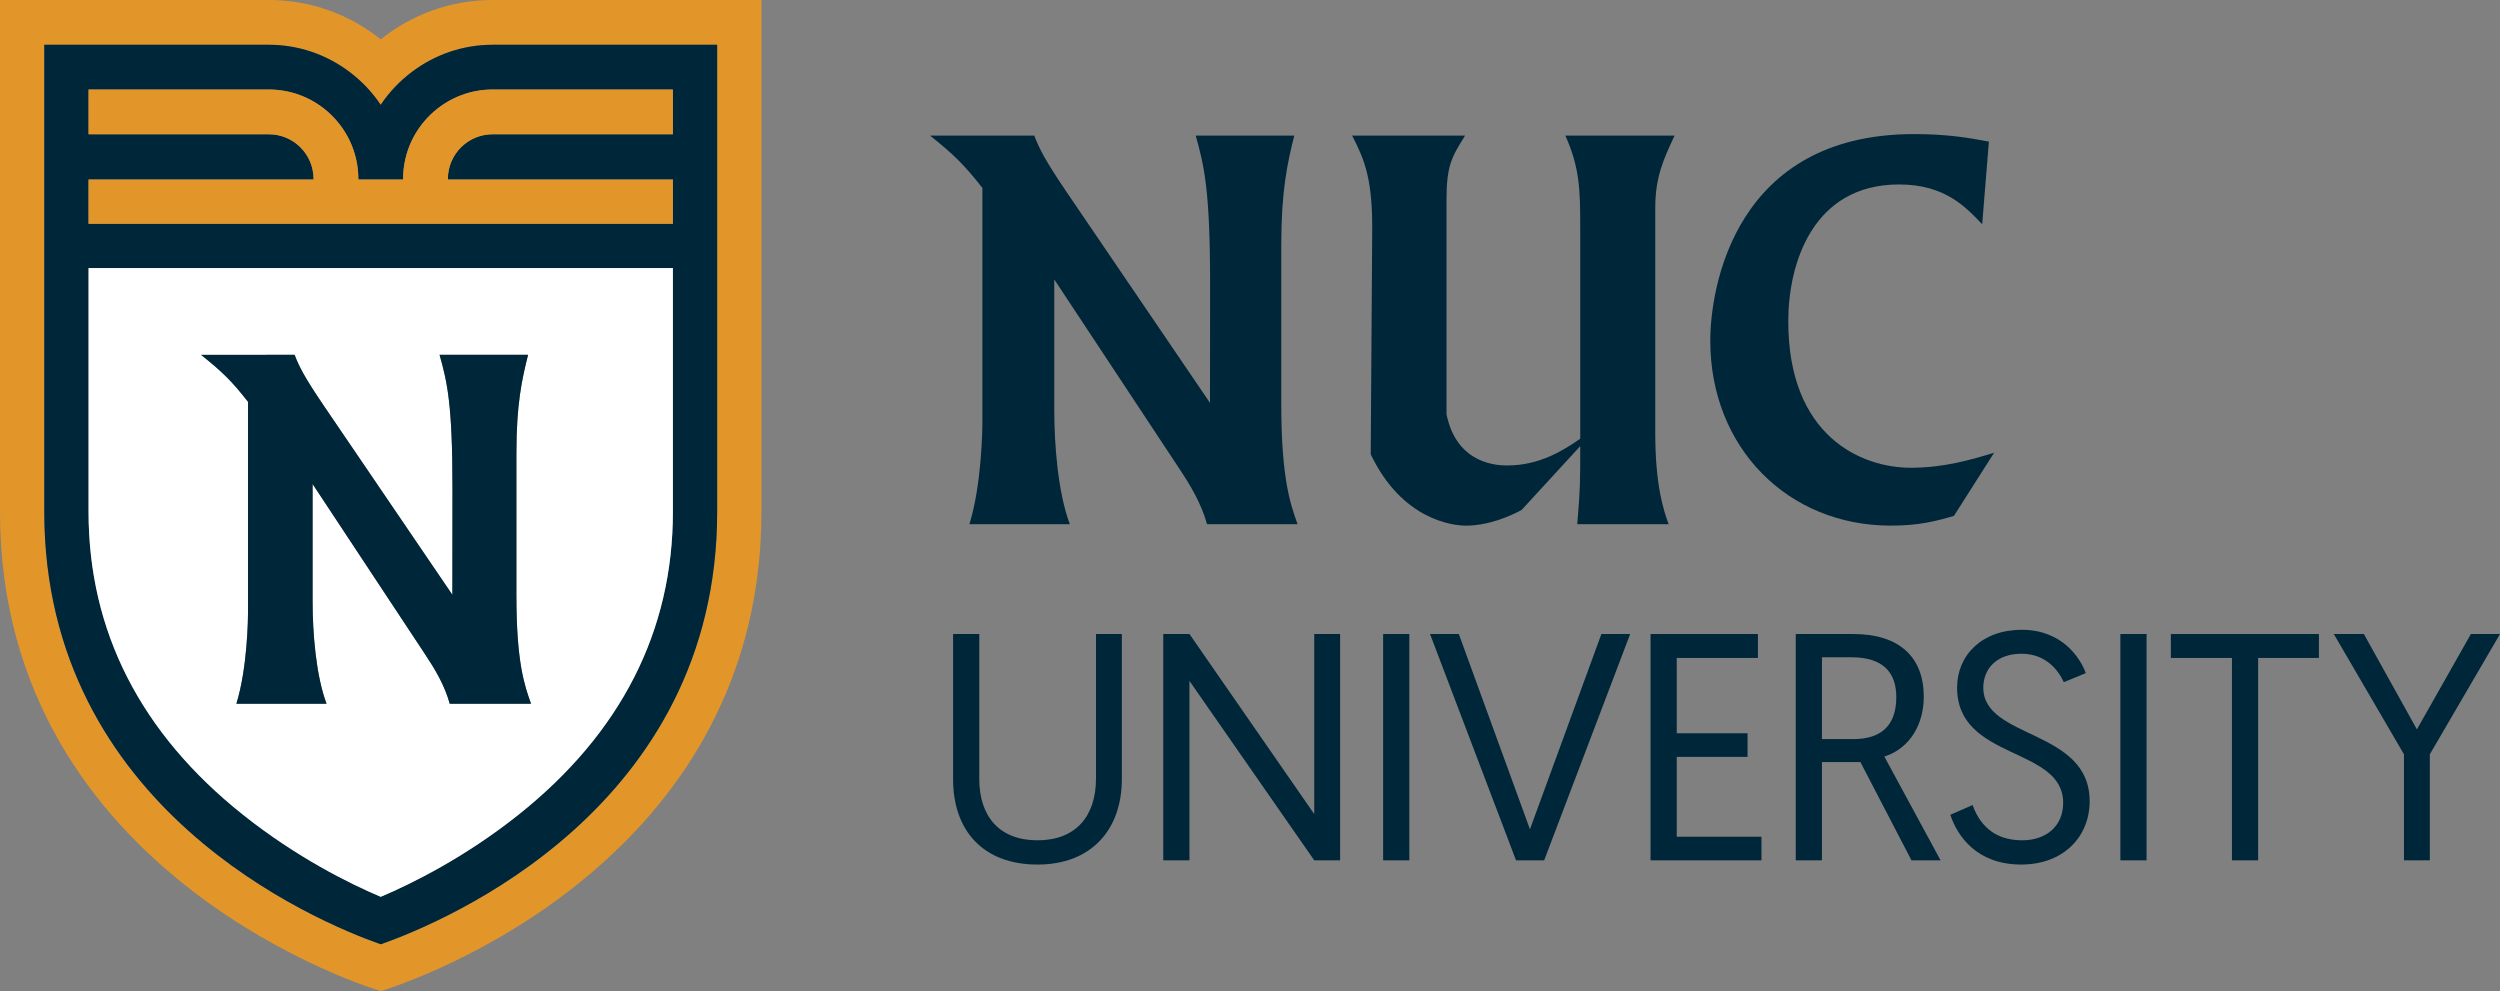
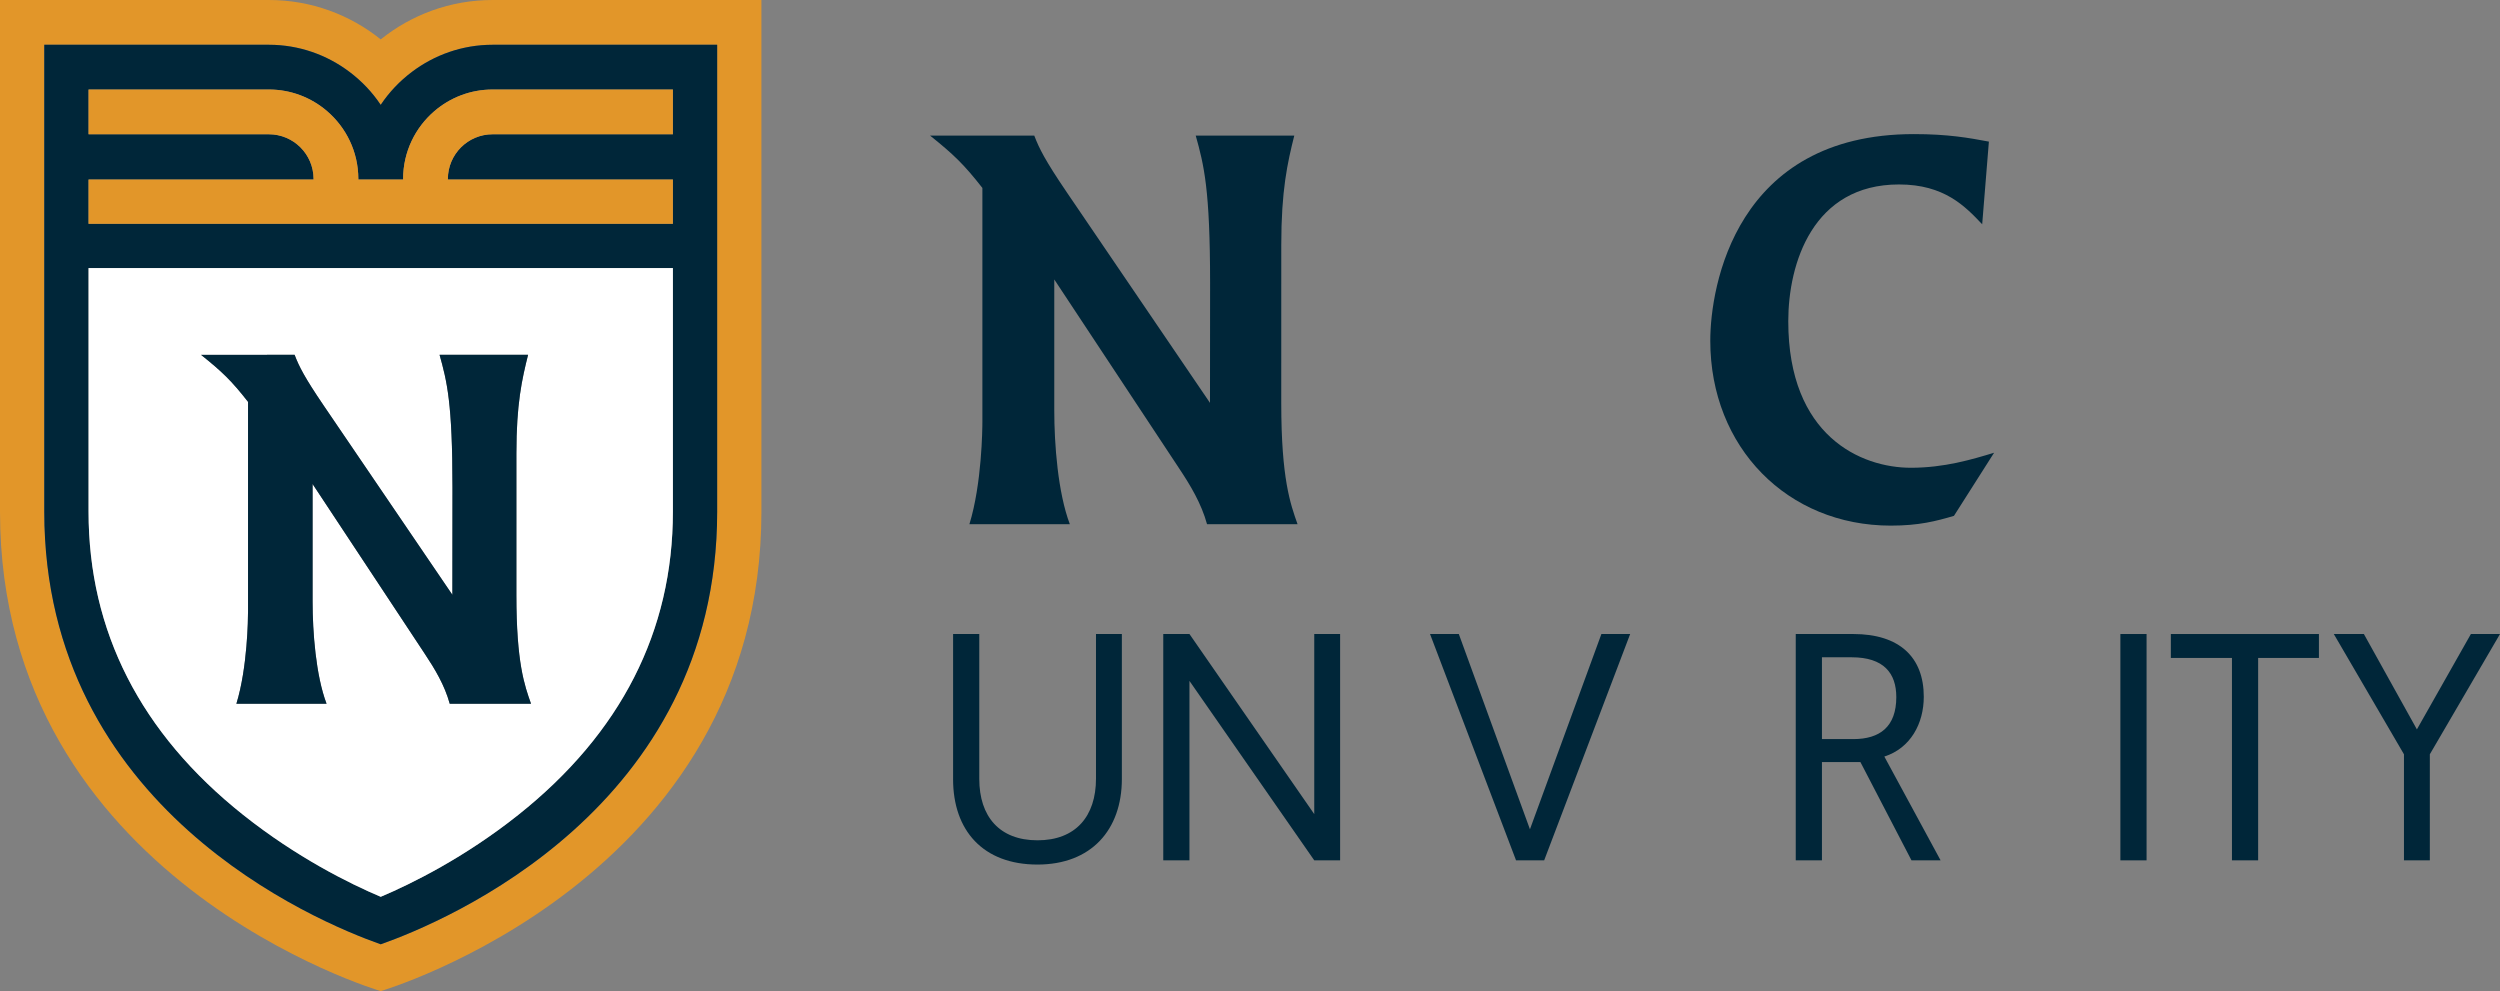
<svg xmlns="http://www.w3.org/2000/svg" id="Layer_1" data-name="Layer 1" width="876.547" height="347.5" viewBox="0 0 876.547 347.5">
  <rect x="0" y="0" width="876.547" height="347.5" fill="#808080" stroke="none" />
  <defs>
    <style>
      .cls-1 {
        fill: #002639;
      }

      .cls-2 {
        fill: #00263a;
      }

      .cls-3 {
        fill: #fff;
      }

      .cls-4 {
        fill: #cf8a00;
      }

      .cls-5 {
        fill: #e29629;
      }
    </style>
  </defs>
  <path class="cls-1" d="M334.171,273.198v-50.899h9.182v50.786c0,13.151,7.027,21.541,20.407,21.541s20.517-8.39,20.517-21.654v-50.673h9.069v50.786c0,17.913-10.77,30.043-29.587,30.043-19.047,0-29.589-11.905-29.589-29.931" />
  <polygon class="cls-1" points="407.863 222.298 417.045 222.298 460.802 285.443 460.802 222.298 469.87 222.298 469.87 301.653 460.802 301.653 417.045 238.736 417.045 301.653 407.863 301.653 407.863 222.298" />
-   <rect class="cls-1" x="484.954" y="222.299" width="9.186" height="79.355" />
  <polygon class="cls-1" points="531.553 301.653 501.396 222.298 511.487 222.298 536.428 290.771 561.481 222.298 571.568 222.298 541.415 301.653 531.553 301.653" />
-   <polygon class="cls-1" points="578.716 222.298 616.355 222.298 616.355 230.688 587.896 230.688 587.896 257.101 612.724 257.101 612.724 265.377 587.896 265.377 587.896 293.376 617.598 293.376 617.598 301.653 578.716 301.653 578.716 222.298" />
  <path class="cls-1" d="M649.799,259.142c9.298,0,15.079-4.308,15.079-14.738,0-8.39-4.423-13.945-15.647-13.945h-10.424v28.683h10.992Zm-20.179-36.844h20.179c16.211,0,24.715,8.161,24.715,21.994,0,9.409-4.649,18.023-13.829,20.973l19.722,36.389h-10.204l-17.91-34.461h-13.485v34.461h-9.186v-79.355Z" />
-   <path class="cls-1" d="M691.637,282.269c2.155,6.121,6.918,12.357,17.346,12.357,8.388,0,14.399-4.877,14.399-13.151,0-19.839-37.184-14.739-37.184-40.358,0-11.335,8.612-20.293,22.673-20.293,14.166,0,20.516,9.863,22.446,15.192l-7.711,3.174c-1.812-3.968-6.118-9.976-14.848-9.976s-13.38,5.327-13.38,11.903c0,18.139,37.295,14.398,37.295,39.792,0,12.467-9.179,22.218-24.028,22.218-15.423,0-22.335-9.863-24.828-17.459l7.819-3.4Z" />
  <rect class="cls-1" x="743.447" y="222.299" width="9.181" height="79.355" />
  <polygon class="cls-1" points="782.566 230.688 761.138 230.688 761.138 222.298 813.056 222.298 813.056 230.688 791.746 230.688 791.746 301.653 782.566 301.653 782.566 230.688" />
  <polygon class="cls-1" points="842.876 264.471 818.274 222.299 828.817 222.299 847.408 255.74 866.342 222.299 876.547 222.299 851.944 264.471 851.944 301.653 842.876 301.653 842.876 264.471" />
-   <path class="cls-1" d="M513.682,47.542c-4.689,7.55-6.512,10.417-6.512,22.662v75.018c3.645,17.973,18.494,17.973,21.354,17.973,11.202,0,19.543-5.206,25.535-9.373V79.582c0-13.545-.259-20.843-5.211-32.039h38.294c-3.909,8.335-6.771,14.585-6.771,25.27v79.186c0,17.971,2.861,26.835,4.685,31.788h-32.041c1.044-12.509,1.044-14.601,1.044-27.362l-20.586,22.403c-3.899,2.08-11.455,5.468-19.526,5.468-4.696,0-22.409-2.086-33.343-25.006l.511-77.099c.264-19.279-2.603-26.055-7.029-34.649h39.597Z" />
  <path class="cls-1" d="M694.994,78.638c-5.985-6.321-13.283-13.964-29.168-13.964-30.218,0-38.823,27.663-38.823,47.953,0,40.315,25.54,51.38,42.985,51.38,11.723,0,21.36-2.894,29.18-5.266l-14.074,22.129c-6.249,1.845-12.24,3.425-22.141,3.425-36.207,0-63.295-27.401-63.295-64.821,0-18.972,8.852-72.456,71.373-72.456,11.98,0,19.274,1.313,26.313,2.637l-2.35,28.981Z" />
  <path class="cls-1" d="M362.635,47.542c1.713,4.509,3.844,8.747,11.355,19.812l50.255,73.899,.038-41.881c0-33.11-2.159-41.513-5.042-51.83h34.561c-2.406,9.599-4.563,19.197-4.563,38.393l-.006,55.405c0,26.484,3.201,35.362,5.711,42.447h-31.738c-1.993-7.27-5.832-13.63-9.823-19.625l-43.737-66.179v45.835c0,11.992,1.274,28.888,5.453,39.969h-35.203c4.361-14.178,4.548-33.424,4.548-35.967V65.899c-6.546-8.363-10.176-11.812-18.347-18.351l28.093-.006h8.445Z" />
-   <path class="cls-5" d="M172.72,0c-14.854,0-28.481,5.187-39.231,13.812C122.739,5.187,109.112,0,94.258,0H0V179.399c0,128.94,133.484,168.101,133.484,168.101h.009s133.484-39.161,133.484-168.101V0h-94.257Zm78.734,179.399c0,103.975-95.35,143.714-117.961,151.689h-.009c-22.61-7.974-117.961-47.714-117.961-151.689V15.694H94.252c10.623,0,20.391,3.561,28.269,9.496,4.271,3.218,7.998,7.113,10.962,11.576,2.965-4.463,6.691-8.359,10.962-11.576,7.878-5.935,17.646-9.496,28.269-9.496h78.739V179.399Z" />
+   <path class="cls-5" d="M172.72,0c-14.854,0-28.481,5.187-39.231,13.812C122.739,5.187,109.112,0,94.258,0H0V179.399c0,128.94,133.484,168.101,133.484,168.101s133.484-39.161,133.484-168.101V0h-94.257Zm78.734,179.399c0,103.975-95.35,143.714-117.961,151.689h-.009c-22.61-7.974-117.961-47.714-117.961-151.689V15.694H94.252c10.623,0,20.391,3.561,28.269,9.496,4.271,3.218,7.998,7.113,10.962,11.576,2.965-4.463,6.691-8.359,10.962-11.576,7.878-5.935,17.646-9.496,28.269-9.496h78.739V179.399Z" />
  <path class="cls-1" d="M144.446,25.189c-4.271,3.218-7.997,7.113-10.962,11.576-2.965-4.463-6.691-8.358-10.962-11.576-7.878-5.935-17.646-9.496-28.269-9.496H15.524V179.399c0,103.975,95.35,143.714,117.961,151.689h.009c22.61-7.974,117.961-47.714,117.961-151.689V15.694h-78.739c-10.623,0-20.391,3.561-28.269,9.496Zm91.484,154.209c0,41.928-18.241,77.698-54.215,106.316-18.722,14.892-37.364,24.139-48.226,28.722-10.862-4.583-29.504-13.829-48.226-28.722-35.974-28.618-54.215-64.387-54.215-106.316V93.992H235.93v85.407Zm-.001-148.012v15.694h-63.209c-8.655,0-15.67,7.008-15.69,15.658,0,.012,.002,.024,.002,.035h-.002v.168h78.899v15.525H31.048v-15.525H109.946v-.221c-.029-8.642-7.039-15.641-15.688-15.641H31.049v-15.694h63.209c7.795,0,14.91,2.858,20.399,7.561,6.705,5.746,10.968,14.256,10.983,23.775v.219h15.699s-.003-.203-.003-.221c.016-9.518,4.282-18.027,10.986-23.773,5.488-4.703,12.604-7.561,20.399-7.561h63.209Z" />
  <path class="cls-2" d="M157.032,62.774c0-.012-.002-.024-.002-.035v.035h.002Z" />
  <path class="cls-3" d="M31.048,93.992v85.407c0,41.928,18.241,77.698,54.215,106.316,18.722,14.892,37.364,24.139,48.226,28.722,10.863-4.583,29.504-13.829,48.226-28.722,35.974-28.618,54.215-64.387,54.215-106.316V93.992H31.048Zm154.101,30.418c-2.153,8.618-4.092,17.237-4.092,34.474l-.003,49.742c0,23.78,2.871,31.751,5.125,38.107h-28.494c-1.793-6.524-5.239-12.232-8.822-17.613l-39.266-59.421v41.155c0,10.765,1.14,25.931,4.892,35.879h-31.602c3.914-12.722,4.079-30.008,4.079-32.292v-73.551c-5.873-7.503-9.133-10.6-16.473-16.473l25.227-.006h7.58c1.537,4.052,3.451,7.853,10.197,17.793l45.118,66.345,.035-37.598c0-29.733-1.938-37.274-4.526-46.54h31.026Z" />
  <path class="cls-1" d="M158.613,208.548l-45.118-66.345c-6.746-9.939-8.66-13.741-10.197-17.793h-7.58l-25.227,.006c7.34,5.873,10.6,8.97,16.473,16.473v73.551c0,2.284-.165,19.57-4.079,32.292h31.602c-3.751-9.948-4.892-25.115-4.892-35.879v-41.155l39.266,59.421c3.583,5.381,7.029,11.09,8.822,17.613h28.494c-2.253-6.356-5.125-14.326-5.125-38.107l.003-49.742c0-17.237,1.939-25.855,4.092-34.474h-31.026c2.588,9.265,4.526,16.807,4.526,46.54l-.035,37.598Z" />
  <path class="cls-5" d="M141.336,62.721c0,.018,.003,.221,.003,.221h-15.699v-.219c-.015-9.519-4.279-18.028-10.983-23.775-5.488-4.703-12.604-7.561-20.399-7.561H31.049v15.694h63.209c8.649,0,15.659,6.999,15.688,15.641v.221H31.048v15.525H235.929v-15.525h-78.899v-.168h-.004c0-.012,.004-.023,.004-.035,.02-8.65,7.035-15.658,15.69-15.658h63.209v-15.694h-63.209c-7.795,0-14.91,2.858-20.399,7.561-6.704,5.746-10.97,14.254-10.986,23.773Z" />
  <path class="cls-4" d="M157.03,62.774v-.035c0,.012-.004,.023-.004,.035h.004Z" />
</svg>